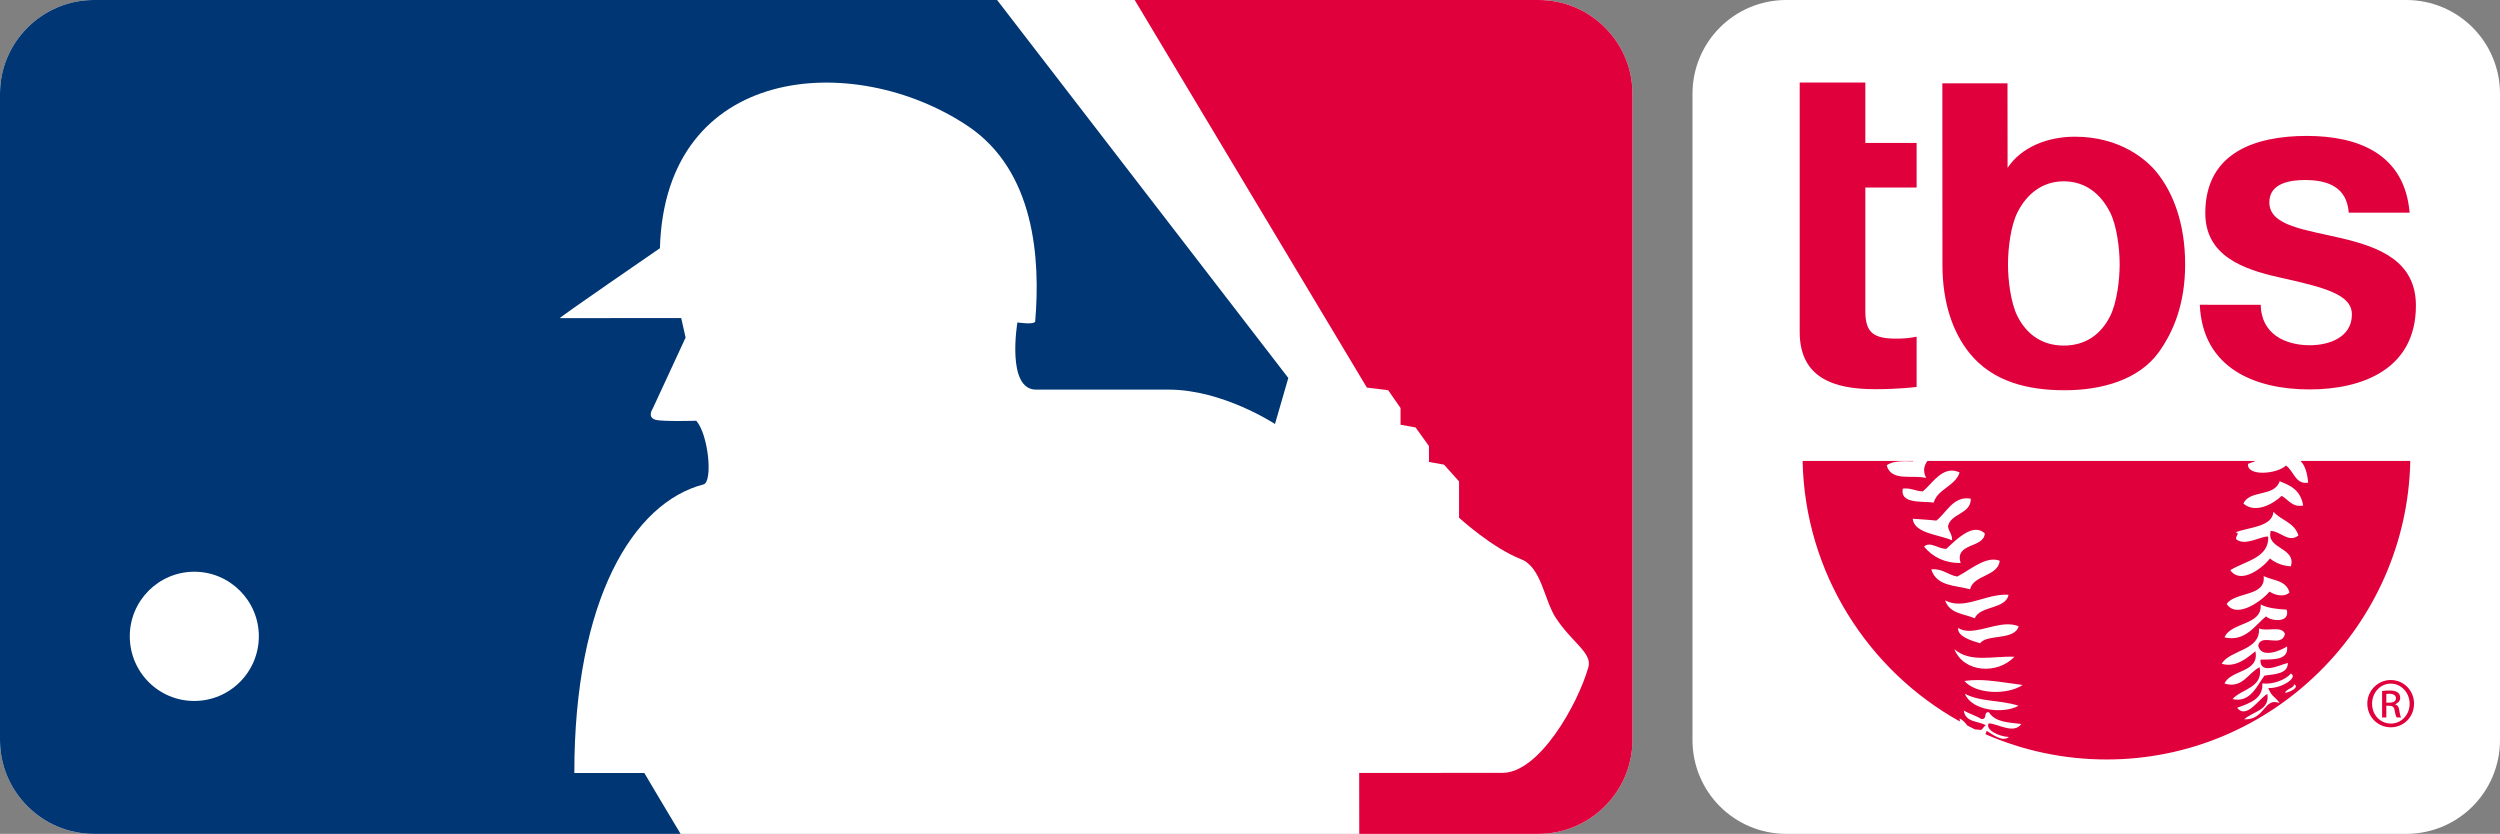
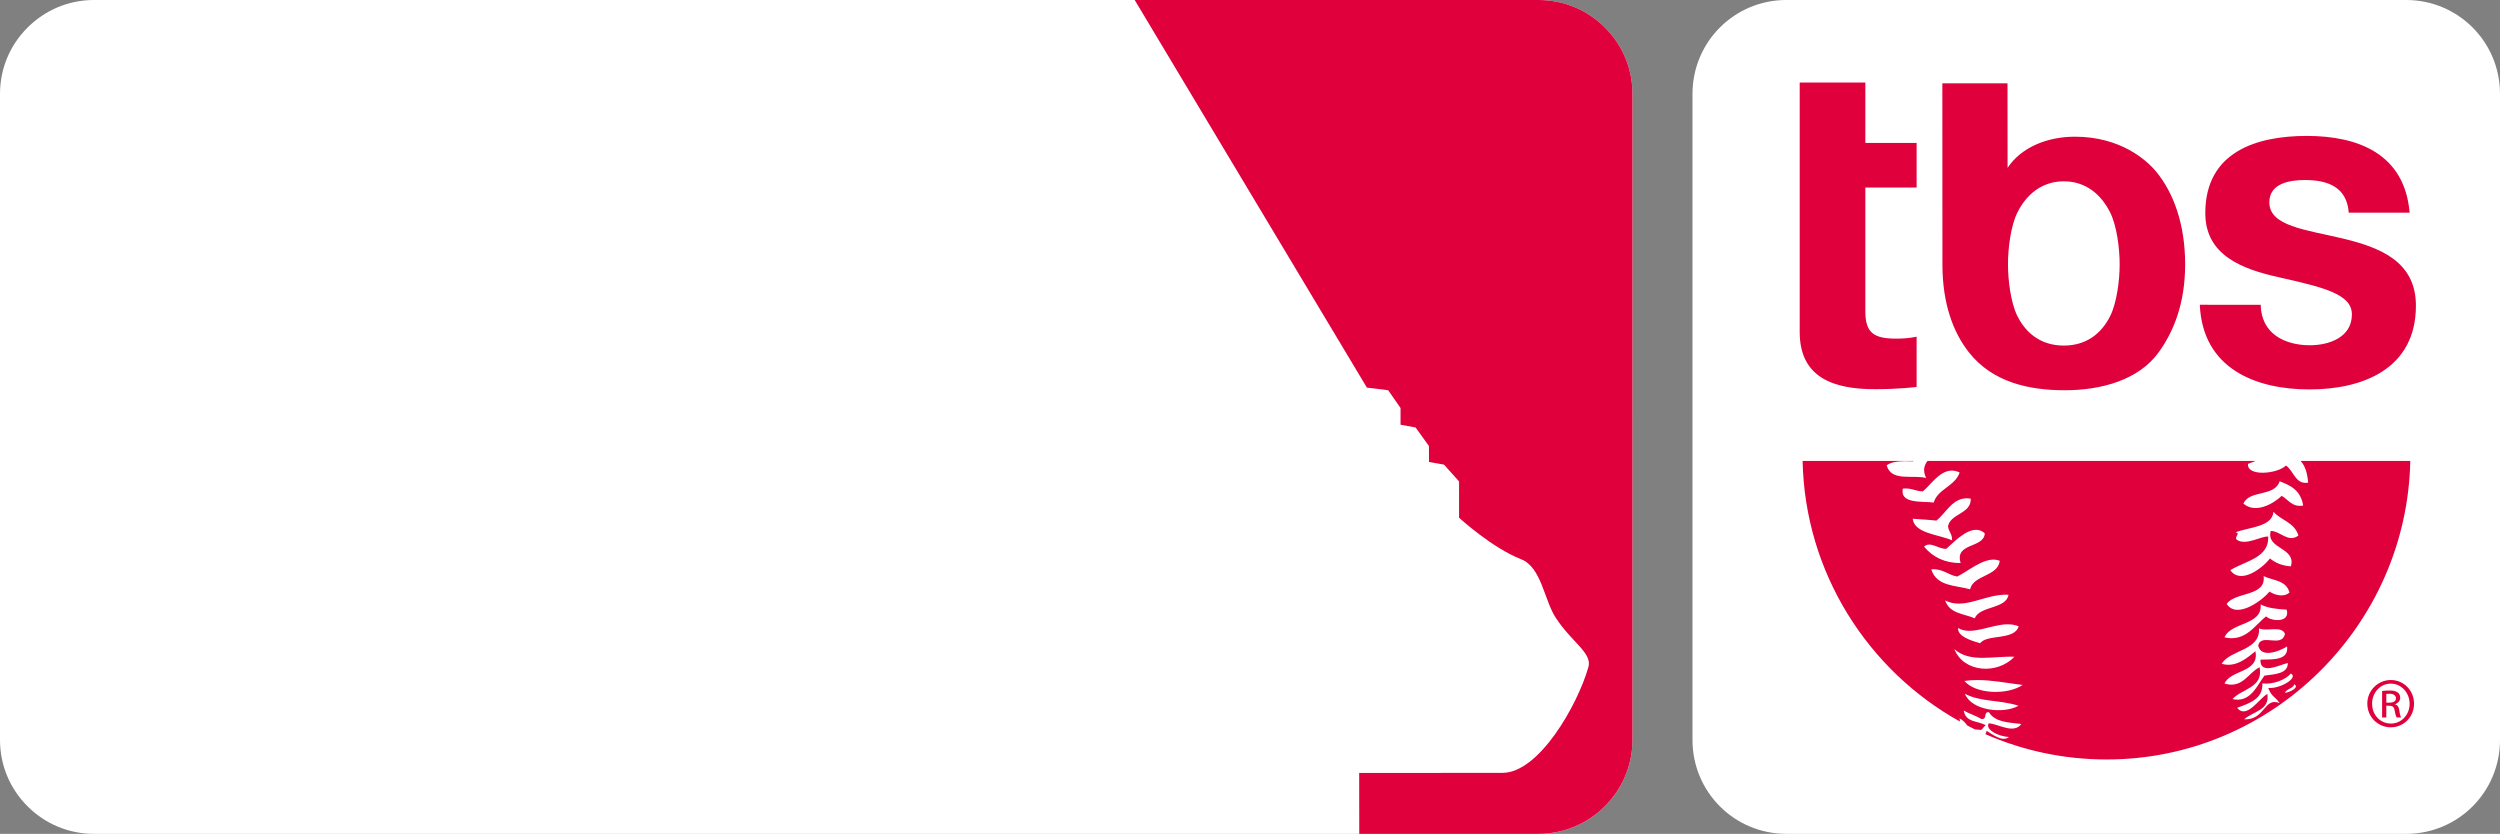
<svg xmlns="http://www.w3.org/2000/svg" xmlns:ns1="http://sodipodi.sourceforge.net/DTD/sodipodi-0.dtd" xmlns:ns2="http://www.inkscape.org/namespaces/inkscape" version="1.1" id="Layer_1" x="0px" y="0px" width="647.143" height="215.851" viewBox="0 0 647.143 215.851" enable-background="new 0 0 1000 333.565" xml:space="preserve" ns1:docname="MLB_on_TBS_2007.svg" ns2:version="1.0.2-2 (e86c870879, 2021-01-15)">
  <rect x="0" y="0" width="647.143" height="215.851" fill="#808080" stroke="none" />
  <defs id="defs635">
	
	
	
	
	
	
	
	
	
	
	
	
	
	
	
	
	
	
	
	
	
	
	
	
	
	
	
	
	
	
	
	
	
	
	
	
	
	
	
</defs>
  <ns1:namedview pagecolor="#ffffff" bordercolor="#666666" borderopacity="1" objecttolerance="10" gridtolerance="10" guidetolerance="10" ns2:pageopacity="0" ns2:pageshadow="2" ns2:window-width="1366" ns2:window-height="705" id="namedview633" showgrid="false" ns2:snap-bbox="false" ns2:bbox-paths="false" ns2:bbox-nodes="true" ns2:snap-nodes="true" ns2:snap-smooth-nodes="false" ns2:object-paths="false" showguides="true" ns2:guide-bbox="true" ns2:zoom="1" ns2:cx="329.00662" ns2:cy="207.40439" ns2:window-x="-8" ns2:window-y="-8" ns2:window-maximized="1" ns2:current-layer="layer1" ns2:document-rotation="0" />
  <g ns2:groupmode="layer" id="layer1" ns2:label="Layer 1" transform="translate(-176.429,-58.851)">
    <g id="g856">
      <path id="rect841" style="font-variation-settings:normal;opacity:1;vector-effect:none;fill:#ffffff;fill-opacity:1;fill-rule:evenodd;stroke:none;stroke-width:3.927;stroke-linecap:butt;stroke-linejoin:miter;stroke-miterlimit:4;stroke-dasharray:none;stroke-dashoffset:0;stroke-opacity:1;stop-color:#000000;stop-opacity:1" d="m 638.85,58.851 h 160.415 c 13.466,0 24.307,10.841 24.307,24.307 V 250.394 c 0,13.466 -10.841,24.307 -24.307,24.307 H 638.85 c -13.466,0 -24.307,-10.841 -24.307,-24.307 V 83.157 c 0,-13.466 10.841,-24.307 24.307,-24.307 z" ns1:nodetypes="ccccccccc" />
      <path id="path17244-2" style="clip-rule:evenodd;display:inline;fill:#ffffff;fill-opacity:1;fill-rule:nonzero;stroke:none;stroke-width:0.737;stroke-linejoin:round;stroke-miterlimit:1.414" d="m 200.764,58.851 c -6.509,0 -12.602,2.55 -17.193,7.128 -4.619,4.606 -7.142,10.7 -7.142,17.207 V 250.367 c 0,6.509 2.534,12.614 7.142,17.21 4.601,4.588 10.683,7.125 17.193,7.125 h 373.905 c 13.421,-1e-5 24.336,-10.966 24.336,-24.341 V 83.166 c 0,-6.509 -2.529,-12.6 -7.127,-17.186 -4.608,-4.597 -10.702,-7.128 -17.21,-7.128 z" ns1:nodetypes="cccccccccccc" />
      <path d="m 599.005,83.166 c 0,-6.509 -2.53,-12.6 -7.127,-17.187 -4.608,-4.597 -10.701,-7.128 -17.209,-7.128 H 470.155 l 60.102,100.335 5.513,0.677 3.199,4.606 v 4.327 l 3.899,0.708 3.449,4.805 0.022,4.128 3.877,0.685 3.899,4.347 v 9.397 c 0,0 8.462,7.774 16.059,10.747 5.263,2.059 5.961,10.509 8.94,15.108 4.148,6.404 9.541,9.14 8.483,12.831 -2.818,9.827 -12.771,27.352 -22.228,27.359 l -37.108,0.029 0.022,15.761 46.387,-10e-6 c 13.421,-1e-5 24.336,-10.966 24.336,-24.341 z" style="clip-rule:evenodd;fill:#e0003c;fill-opacity:1;fill-rule:nonzero;stroke:none;stroke-width:0.737;stroke-linejoin:round;stroke-miterlimit:1.414" id="path17244" ns1:nodetypes="ccccccccccccccccccccccc" />
-       <path id="path17247" style="clip-rule:evenodd;fill:#003674;fill-opacity:1;fill-rule:nonzero;stroke:none;stroke-width:0.737;stroke-linejoin:round;stroke-miterlimit:1.414" d="m 200.764,58.851 c -6.509,0 -12.602,2.55 -17.193,7.128 -4.619,4.606 -7.142,10.7 -7.142,17.207 V 250.366 c 0,6.509 2.534,12.614 7.142,17.21 4.601,4.588 10.683,7.125 17.193,7.125 h 151.841 c -3.832,-6.351 -8.093,-13.568 -9.39,-15.761 h -18.115 c -0.029,-44.885 15.268,-70.005 33.43,-74.688 2.457,-0.633 1.334,-12.817 -1.865,-16.488 0,0 -8.713,0.263 -10.546,-0.25 -2.302,-0.644 -0.7,-2.949 -0.7,-2.949 l 8.482,-18.329 -1.135,-5.057 -31.41,0.025 c -0.457,0 25.898,-18.104 25.898,-18.104 1.341,-47.626 50.14,-51.35 79.654,-31.662 17.476,11.658 18.845,34.59 17.489,50.626 -0.228,0.929 -4.607,0.25 -4.607,0.25 0,0 -2.948,17.394 4.827,17.394 h 34.337 c 14.004,0 27.512,8.895 27.512,8.895 l 3.45,-11.909 -75.388,-97.845 z m 25.934,147.995 c 9.207,-0.023 16.735,7.512 16.735,16.696 0,9.256 -7.481,16.748 -16.714,16.758 -9.229,0.01 -16.681,-7.479 -16.693,-16.714 -0.012,-9.227 7.463,-16.716 16.672,-16.739 z" ns1:nodetypes="ccccccccccccccccccccccccccccccc" />
      <path id="path56813" style="fill:#e0003c;fill-opacity:1;stroke:none;stroke-width:0.175" d="m 710.654,148.305 c -5.781,0 -9.735,-3.085 -12.023,-7.66 -1.658,-3.315 -2.422,-9.101 -2.422,-13.359 0,-4.3 0.759,-10.066 2.422,-13.4 2.283,-4.577 6.241,-8.099 12.023,-8.099 5.823,0 9.74,3.521 12.023,8.099 1.662,3.333 2.442,9.1 2.442,13.4 -5e-5,4.258 -0.785,10.044 -2.442,13.359 -2.287,4.576 -6.2,7.66 -12.023,7.66 z M 696.085,80.427 h -16.865 l 0.021,46.922 c 0.005,10.082 2.771,17.562 6.908,22.773 6.12,7.708 15.518,9.732 24.652,9.748 9.79,0.017 19.287,-2.763 24.379,-9.769 3.912,-5.382 6.888,-12.69 6.888,-22.824 10e-5,-10.573 -3.092,-18.603 -7.431,-23.91 -2.593,-3.17 -9.371,-9.119 -21.081,-9.132 -7.201,-0.008 -13.944,2.765 -17.45,8.068 z m 65.541,57.317 c 0.126,7.473 6.199,10.478 12.752,10.478 4.78,0 10.855,-1.941 10.855,-7.974 0,-5.155 -6.897,-6.951 -18.806,-9.601 -9.569,-2.13 -19.14,-5.657 -19.14,-16.636 0,-15.885 13.316,-19.976 26.278,-19.976 13.192,0 25.319,4.571 26.613,19.871 h -15.759 c -0.481,-6.617 -5.385,-8.454 -11.333,-8.454 -3.737,0 -9.226,0.752 -9.226,5.782 0,6.137 9.339,7.06 18.806,9.309 9.694,2.302 19.14,5.886 19.14,17.429 0,16.385 -13.777,21.686 -27.552,21.686 -14.007,0 -27.678,-5.427 -28.387,-21.916 z M 642.294,80.217 h 16.991 v 15.634 h 13.275 v 11.543 h -13.275 v 32.06 c 0,5.657 2.296,7.055 8.036,7.055 1.754,0 3.444,-0.125 5.239,-0.501 v 13.003 c 0,0 -4.271,0.585 -10.771,0.585 -10.394,0 -19.496,-2.755 -19.496,-14.82 z m 0.752,97.946 c 0.592,28.927 16.899,54.212 40.717,67.457 l -0.068,-0.779 c 0.847,0.394 1.431,1.081 1.984,1.811 0.657,0.342 1.314,0.684 1.982,1.008 l 1.559,0.139 c 0.606,-0.303 0.606,-0.885 1.273,-1.176 -1.976,-1.236 -5.237,-0.64 -5.734,-3.84 1.382,0.824 3.129,1.295 4.51,2.168 1.757,0.243 0.437,-1.914 2.012,-1.732 1.6,2.605 5.064,2.641 8.385,3.041 -2.011,2.702 -5.816,-3.7e-4 -8.434,-0.17 -1.018,1.648 2.619,3.43 5.236,3.539 -1.745,1.418 -4.352,-0.763 -5.77,-1.588 l -0.322,0.857 c 9.604,4.209 20.191,6.541 31.322,6.549 42.853,0.029 77.78,-34.685 78.652,-77.283 h -28.406 c 1.102,1.163 1.745,2.957 1.963,5.623 -3.26,0.581 -3.708,-3.03 -5.744,-4.436 -2.242,2.229 -10.205,2.896 -9.816,-0.424 0.654,-0.279 1.31,-0.473 2,-0.764 h -84.967 c -0.897,1.175 -1.26,2.543 -0.363,4.41 -3.563,-0.885 -9.03,1.03 -10.205,-3.26 1.527,-1.272 4.946,-1.09 6.752,-1.029 l 0.17,-0.121 z m 38.377,2.512 c 0.708,-0.043 1.463,0.094 2.271,0.48 -1.152,3.55 -5.734,4.303 -6.703,7.781 -3.115,-0.377 -8.798,0.387 -8.01,-3.6 2.061,-0.278 3.355,0.703 5.186,0.703 1.989,-1.586 4.188,-5.179 7.256,-5.365 z m 85.105,2.748 c 2.714,1.066 5.417,2.217 6.096,6.289 -2.836,0.522 -3.82,-1.527 -5.564,-2.51 -2.266,2.169 -6.846,4.666 -9.9,2.012 1.528,-3.636 8.06,-1.647 9.369,-5.791 z m -80.77,4.418 c 0.263,0.01 0.537,0.04 0.82,0.09 0.109,3.999 -5.26,3.818 -5.891,7.15 0.17,1.527 1.09,1.853 1.055,3.646 -3.43,-1.539 -9.815,-1.768 -10.191,-5.598 2.084,0.17 4.144,0.255 6.107,0.484 2.432,-1.829 4.158,-5.927 8.1,-5.773 z m 79.182,3.482 c 2.011,2.302 5.356,2.666 6.459,6.145 -2.594,2.011 -4.653,-1.139 -7.174,-1.188 -1.297,4.775 6.64,4.193 5.223,9.174 -2.158,-0.146 -3.976,-0.835 -5.43,-2.047 -1.552,2.157 -7.513,7.004 -10.252,3.029 3.95,-2.424 10.022,-3.163 9.816,-8.678 -1.648,-0.291 -5.866,2.546 -8.229,0.74 -0.521,-0.74 1.15,-1.722 -0.268,-1.844 3.696,-1.417 9.465,-1.357 9.854,-5.332 z m -76.666,4.691 c 0.68,0.066 1.335,0.347 1.939,0.92 -0.267,3.915 -7.902,2.327 -6.254,7.672 -4.133,0 -7.186,-1.527 -9.477,-4.242 1.527,-1.539 3.816,0.691 5.768,0.545 1.674,-1.447 5.077,-5.182 8.023,-4.895 z m 4.457,7.701 c 0.46,0.025 0.91,0.12 1.348,0.297 -0.448,4.084 -6.871,3.647 -7.672,7.381 -3.866,-1.079 -8.652,-0.702 -10.059,-5.162 2.933,-0.278 4.339,1.478 6.727,1.865 2.778,-1.39 6.439,-4.56 9.656,-4.381 z m 69.65,4.26 c 2.411,1.2 5.77,0.982 6.703,4.23 -1.479,1.418 -3.975,0.605 -5.188,-0.219 -1.624,2.084 -8.387,7.283 -11.076,3.211 2.158,-3.211 10.276,-1.842 9.561,-7.223 z m -67.158,4.816 c 0.372,-0.014 0.745,-0.014 1.121,0.006 -0.581,3.77 -7.5,2.849 -8.725,6.109 -2.787,-1.212 -6.508,-1.151 -7.684,-4.643 4.681,2.466 9.714,-1.257 15.287,-1.473 z m 66.395,2.539 c 1.915,0.958 4.242,1.188 6.738,1.334 0.994,3.55 -4.144,2.992 -5.32,1.744 -2.823,2.121 -5.271,6.689 -10.773,5.441 1.624,-4.023 9.792,-3.03 9.355,-8.52 z m -65.594,5.131 c 1.021,-0.017 2.013,0.12 2.951,0.506 -1.054,3.744 -8.266,1.963 -9.963,4.398 -2.242,-0.655 -5.949,-1.745 -5.707,-3.963 3.348,2.087 8.296,-0.866 12.719,-0.941 z m 65.158,1.051 c 2.024,0.922 5.841,-0.812 6.738,1.43 -0.872,3.744 -6.132,-0.279 -6.943,2.969 0.642,3.442 5.537,1.528 7.477,0.279 0.46,3.745 -3.902,3.309 -6.883,3.418 -0.217,4.133 5.176,1.261 7.078,0.861 0.048,2.739 -3.177,2.896 -6.049,3.271 -1.903,2.509 -3.599,7.125 -8.277,6.082 2.351,-2.702 8.047,-2.872 7.029,-8.252 -2.873,1.32 -4.412,5.659 -9.09,4.229 1.575,-3.648 9.09,-2.763 7.998,-8.361 -1.914,1.527 -5.064,4.4 -8.748,3.225 2.326,-3.72 10.058,-3.333 9.67,-9.15 z m -78.859,5.381 c 4.133,3.588 9.854,1.745 15.562,1.963 -4.376,4.617 -13.066,4.182 -15.562,-1.963 z m 87.125,6.312 c 2.012,1.031 -2.593,3.952 -5.865,3.746 0.969,2.447 1.623,1.975 2.943,3.914 -4.061,-1.685 -3.708,4.399 -9.174,4.193 2.182,-2.072 6.689,-2.278 5.998,-6.58 -2.061,1.091 -5.392,6.713 -7.828,3.586 3.333,-1.2 6.751,-2.337 6.533,-6.312 2.617,0.339 5.865,-0.813 7.393,-2.547 z m -81.025,1.68 c 3.465,0.01 6.966,0.678 11.584,1.277 -3.963,2.655 -12.131,2.425 -15.076,-1.041 1.188,-0.17 2.337,-0.24 3.492,-0.236 z m 81.885,1.098 c 1.43,0.764 -1.066,2.058 -2.387,2.229 0.327,-1.09 2.131,-1.089 2.387,-2.229 z m -85.256,2.447 c 4.12,2.182 8.798,1.513 13.912,3.102 -3.927,2.218 -12.192,1.298 -13.912,-3.102 z m 104.174,2.545 c 0,3.478 2.74,6.145 6.061,6.145 3.369,0 6.035,-2.667 6.035,-6.145 0,-3.369 -2.667,-6.096 -6.005,-6.096 -3.351,0 -6.091,2.727 -6.091,6.096 z m 10.955,0.061 c 0,2.884 -2.18,5.115 -4.822,5.115 -2.799,0 -4.896,-2.231 -4.896,-5.164 0,-2.836 2.098,-5.176 4.86,-5.176 2.678,0 4.858,2.34 4.858,5.225 z m -5.162,-3.443 c -0.823,0 -1.417,0.062 -1.963,0.123 v 6.859 h 1.09 v -3.031 h 0.775 c 0.86,0 1.286,0.352 1.383,1.273 0.17,0.883 0.34,1.525 0.545,1.756 h 1.104 c -0.109,-0.23 -0.28,-0.655 -0.438,-1.758 -0.097,-0.969 -0.533,-1.502 -1.09,-1.611 v -0.047 c 0.654,-0.291 1.309,-0.775 1.309,-1.648 0,-0.654 -0.219,-1.127 -0.654,-1.418 -0.437,-0.315 -1.043,-0.498 -2.061,-0.498 z m -0.109,0.838 c 1.248,0 1.734,0.545 1.734,1.188 0,0.824 -0.812,1.127 -1.734,1.127 h -0.764 v -2.266 z" ns1:nodetypes="cccccccccccccccccccccccccccccccccccccccccccccccccccccccccccccccccccccccccccccccccccccccccccccccccccccccccccccccccccccccccccccccccccccccccccccccccccccccccccccccccccccccccccccccccccccccccccccccccccccccccccc" />
    </g>
  </g>
</svg>